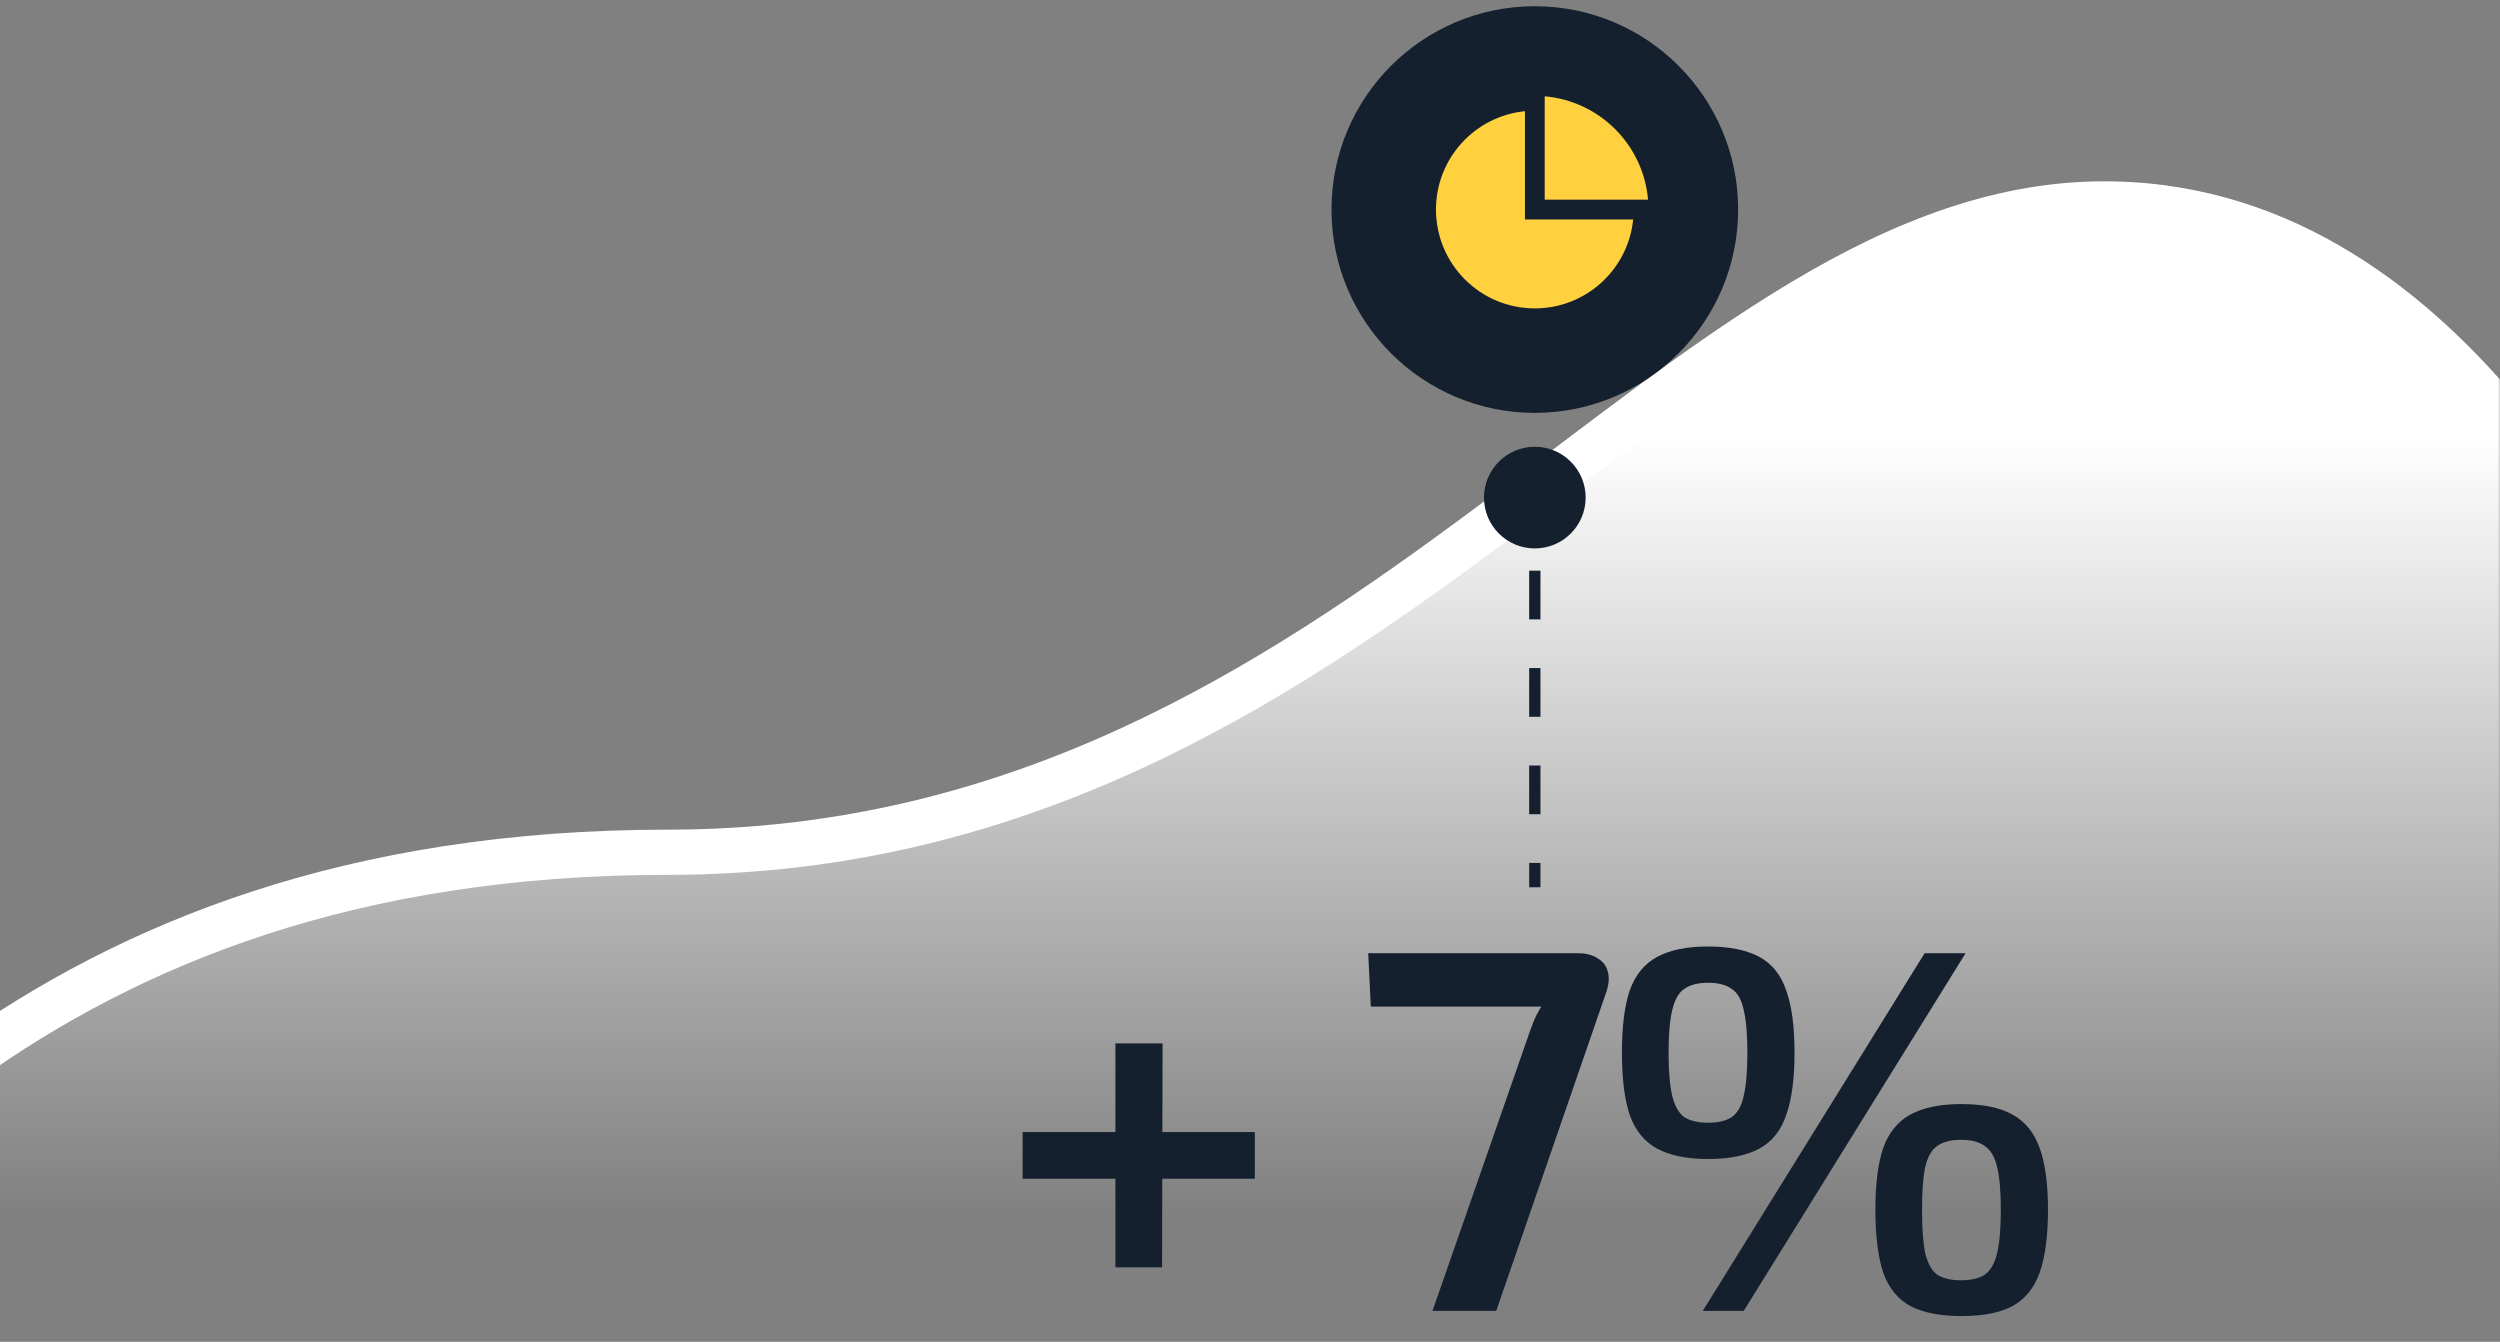
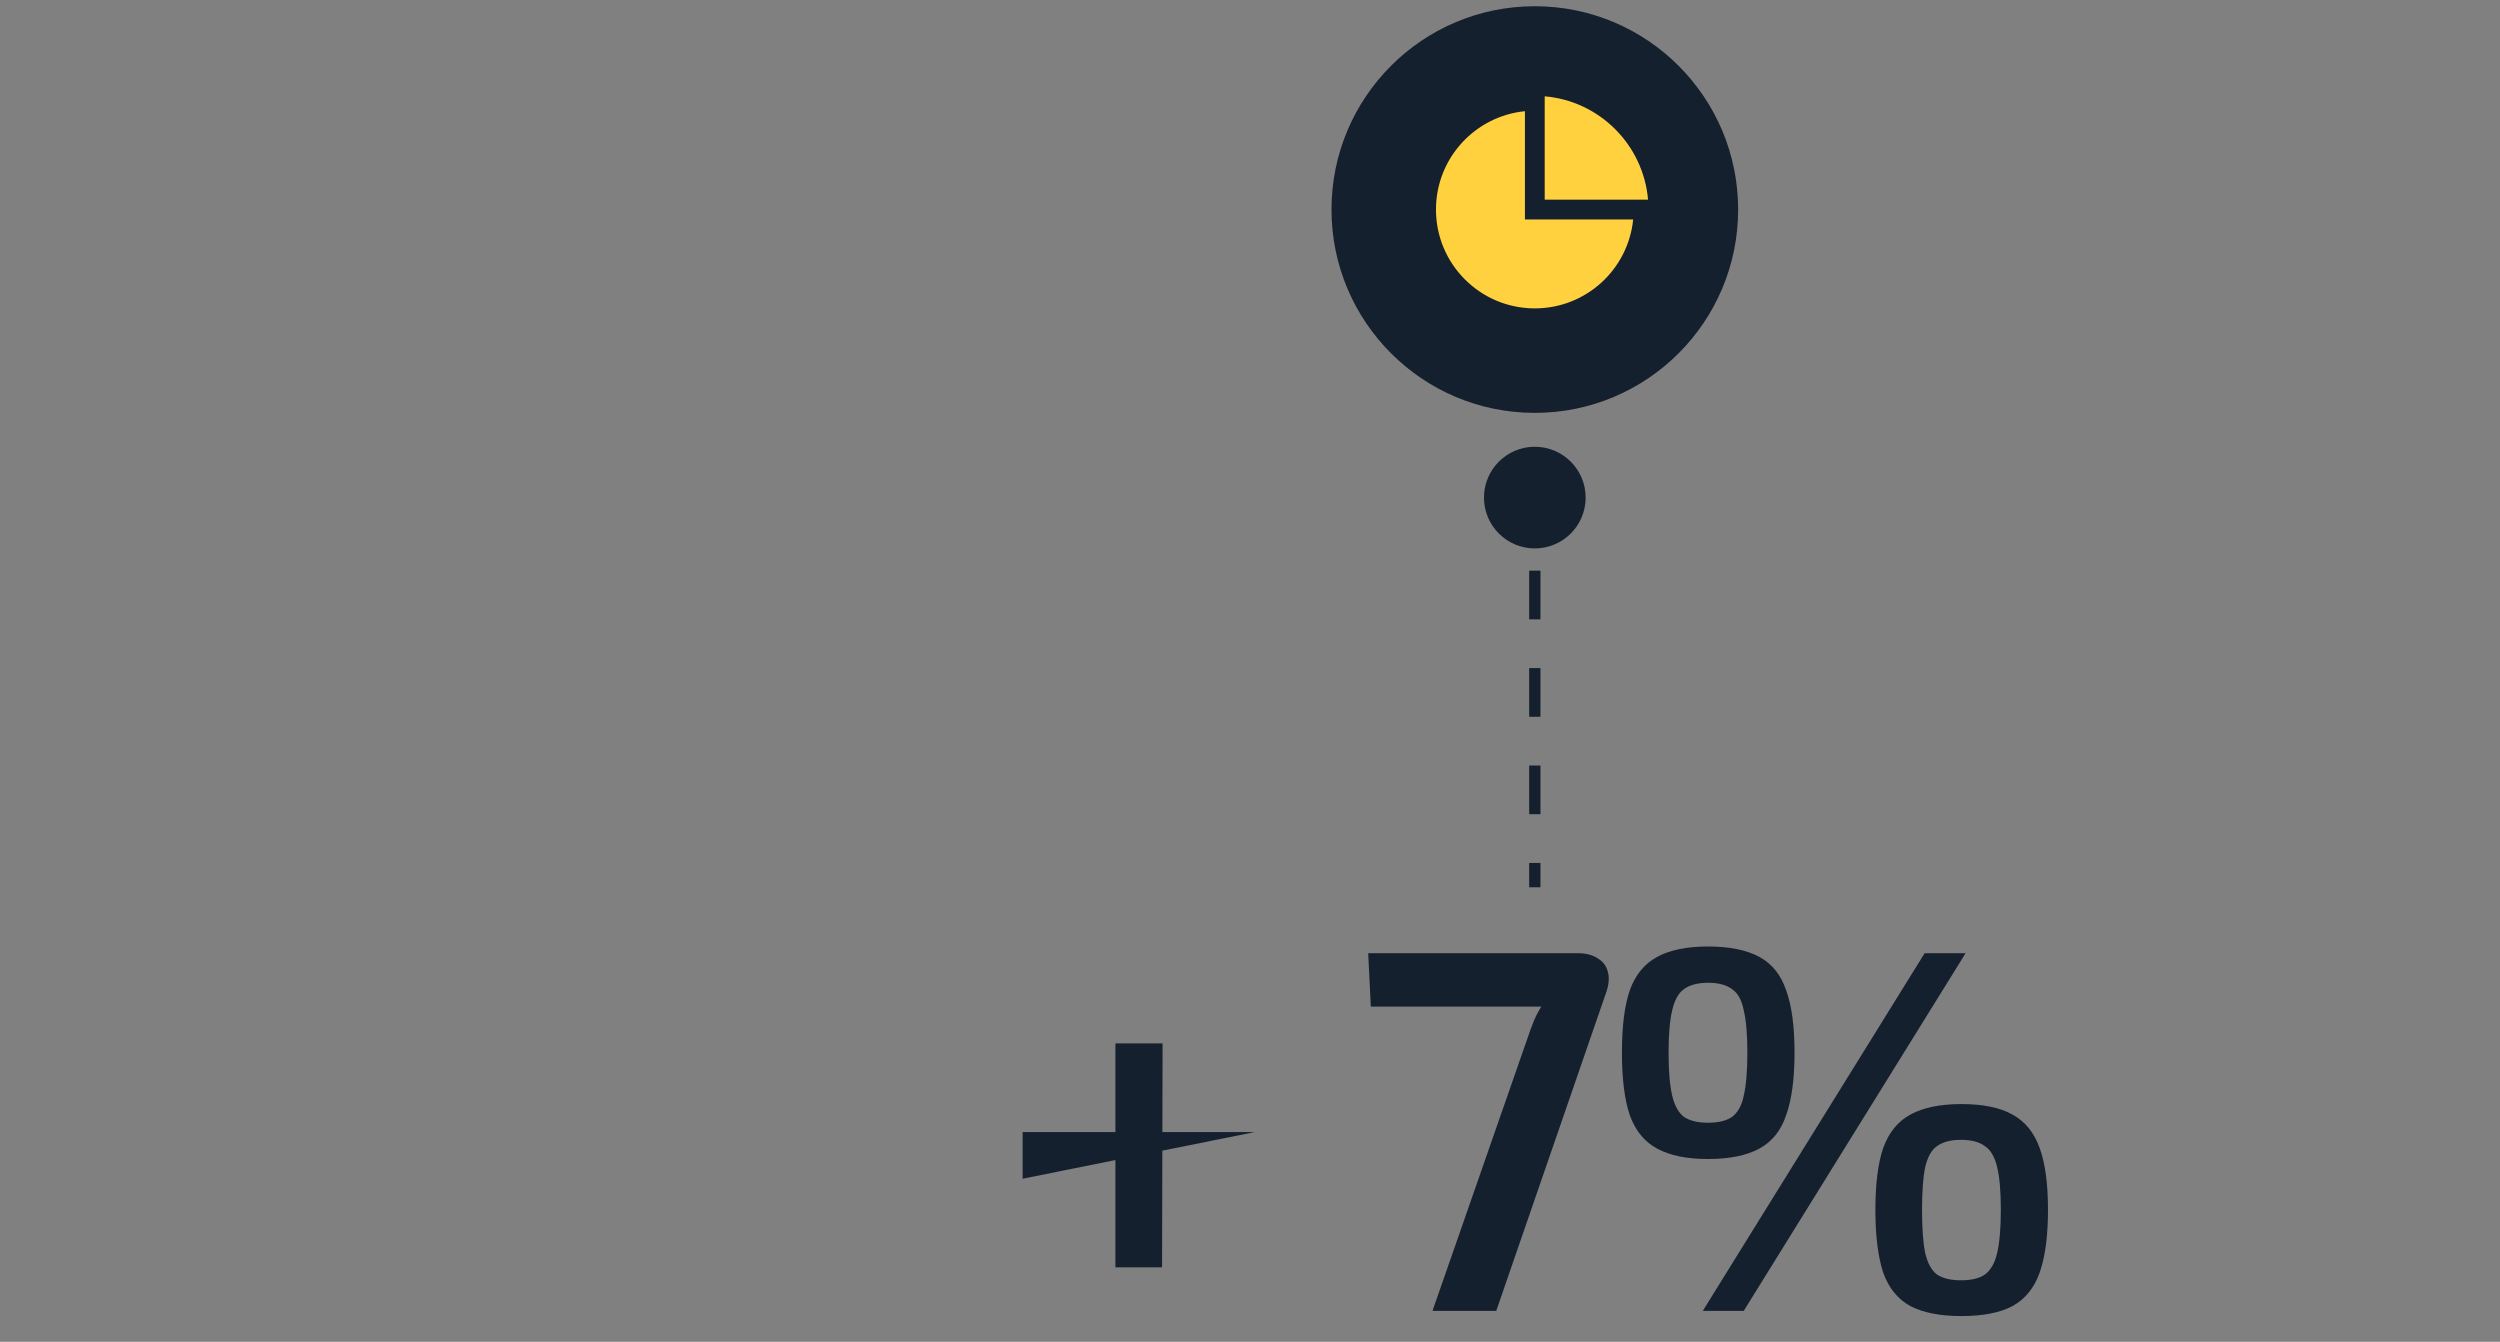
<svg xmlns="http://www.w3.org/2000/svg" xmlns:ns1="https://boxy-svg.com" viewBox="20.855 0 442.648 237.573" width="442.648px" height="237.573px">
  <rect x="20.855" y="0" width="442.648" height="237.573" fill="#808080" stroke="none" />
  <defs>
    <linearGradient id="paint0_linear_2400_16804" x1="203" y1="235.856" x2="203" y2="374.581" gradientUnits="userSpaceOnUse">
      <stop stop-color="white" />
      <stop offset="1" stop-color="white" stop-opacity="0" />
    </linearGradient>
    <ns1:export>
      <ns1:file format="svg" />
    </ns1:export>
  </defs>
  <mask id="mask0_2400_16804" style="mask-type:alpha" maskUnits="userSpaceOnUse" x="0" y="0" width="444" height="463">
-     <rect width="444" height="463" rx="24" fill="#FFD13F" />
-   </mask>
+     </mask>
  <g mask="url(#mask0_2400_16804)" transform="matrix(1, 0, 0, 1, 19.608, -158.897)">
    <path d="M119.515 309.795C7.497 309.796 -37.592 374.581 -70 413.311L12.5 485L456.5 478.5L476 283.036C466.841 268.014 436.688 196.139 375.254 195.013C298.462 193.604 243.51 309.795 119.515 309.795Z" fill="url(#paint0_linear_2400_16804)" />
    <path d="M318.282 208.92C336.482 198.039 355.073 190.642 375.327 191.014C407.737 191.608 431.628 210.883 448.325 231.279C464.903 251.53 475.198 274.036 479.415 280.954L480.113 282.099L460.126 482.447L11.03 489.021L-75.587 413.756L-73.067 410.744C-57.021 391.567 -37.268 365.186 -7.428 343.779C22.559 322.267 62.647 305.795 119.515 305.795C180.142 305.795 223.981 277.449 262.699 248.666C281.939 234.363 300.165 219.752 318.282 208.92ZM375.181 199.012C357.039 198.679 339.964 205.278 322.388 215.786C304.729 226.344 287.068 240.518 267.472 255.086C228.517 284.046 182.882 313.795 119.515 313.795C64.365 313.795 25.899 329.716 -2.765 350.279C-30.114 369.899 -48.62 393.761 -64.423 412.858L13.97 480.977L452.873 474.552L471.889 283.942C466.785 275.123 457.552 255.181 442.135 236.348C426.107 216.769 404.204 199.544 375.181 199.012Z" fill="white" />
  </g>
  <circle cx="292.608" cy="37.103" r="36" fill="#15202E" style="stroke-width: 1;" />
  <circle cx="292.608" cy="88.103" r="9" fill="#15202E" style="stroke-width: 1;" />
  <path d="M 290.858 19.689 L 290.858 38.853 L 310.022 38.853 C 309.144 47.696 301.682 54.603 292.608 54.603 C 282.943 54.603 275.108 46.768 275.108 37.103 C 275.108 28.029 282.015 20.567 290.858 19.689 Z M 294.358 17.053 C 304.077 17.89 311.821 25.634 312.658 35.353 L 294.358 35.353 L 294.358 17.053 Z" fill="#FFD13F" style="stroke-width: 1;" />
  <path d="M 323.267 167.585 C 327.06 167.585 330.089 168.197 332.352 169.421 C 334.616 170.644 336.207 172.633 337.125 175.386 C 338.104 178.078 338.593 181.749 338.593 186.399 C 338.593 190.988 338.104 194.659 337.125 197.412 C 336.207 200.165 334.616 202.154 332.352 203.377 C 330.089 204.601 327.06 205.213 323.267 205.213 C 319.535 205.213 316.537 204.601 314.273 203.377 C 312.009 202.154 310.388 200.165 309.409 197.412 C 308.491 194.659 308.032 190.988 308.032 186.399 C 308.032 181.749 308.491 178.078 309.409 175.386 C 310.388 172.633 312.009 170.644 314.273 169.421 C 316.537 168.197 319.535 167.585 323.267 167.585 Z M 323.267 174.009 C 321.492 174.009 320.085 174.377 319.045 175.111 C 318.066 175.784 317.363 177.038 316.934 178.874 C 316.506 180.648 316.292 183.156 316.292 186.399 C 316.292 189.642 316.506 192.181 316.934 194.016 C 317.363 195.791 318.066 197.045 319.045 197.779 C 320.085 198.452 321.492 198.789 323.267 198.789 C 325.102 198.789 326.509 198.452 327.488 197.779 C 328.528 197.045 329.232 195.791 329.599 194.016 C 330.027 192.181 330.242 189.642 330.242 186.399 C 330.242 183.156 330.027 180.648 329.599 178.874 C 329.232 177.038 328.528 175.784 327.488 175.111 C 326.509 174.377 325.102 174.009 323.267 174.009 Z M 368.879 168.778 L 329.599 232.103 L 322.349 232.103 L 361.629 168.778 L 368.879 168.778 Z M 368.145 195.485 C 371.938 195.485 374.936 196.097 377.139 197.32 C 379.402 198.544 381.024 200.532 382.003 203.286 C 382.982 205.978 383.471 209.618 383.471 214.207 C 383.471 218.796 382.982 222.497 382.003 225.312 C 381.024 228.065 379.402 230.053 377.139 231.277 C 374.936 232.44 371.938 233.021 368.145 233.021 C 364.413 233.021 361.415 232.44 359.151 231.277 C 356.887 230.053 355.266 228.065 354.287 225.312 C 353.369 222.497 352.91 218.796 352.91 214.207 C 352.91 209.618 353.369 205.978 354.287 203.286 C 355.266 200.532 356.887 198.544 359.151 197.32 C 361.415 196.097 364.413 195.485 368.145 195.485 Z M 368.053 201.817 C 366.279 201.817 364.871 202.184 363.831 202.919 C 362.852 203.592 362.149 204.846 361.72 206.681 C 361.353 208.456 361.17 210.964 361.17 214.207 C 361.17 217.45 361.353 219.989 361.72 221.824 C 362.149 223.66 362.852 224.945 363.831 225.679 C 364.871 226.352 366.279 226.688 368.053 226.688 C 369.888 226.688 371.296 226.352 372.275 225.679 C 373.315 224.945 374.049 223.66 374.477 221.824 C 374.905 219.989 375.12 217.45 375.12 214.207 C 375.12 210.964 374.905 208.456 374.477 206.681 C 374.049 204.846 373.315 203.592 372.275 202.919 C 371.296 202.184 369.888 201.817 368.053 201.817 Z" fill="#15202E" style="stroke-width: 1;" />
  <path d="M 300.278 168.778 C 301.686 168.778 302.848 169.084 303.766 169.696 C 304.684 170.247 305.265 171.011 305.51 171.99 C 305.815 172.969 305.754 174.132 305.326 175.478 L 285.778 232.103 L 274.49 232.103 L 291.376 183.646 C 291.682 182.728 292.019 181.81 292.386 180.893 C 292.753 179.975 293.212 179.088 293.762 178.231 L 263.568 178.231 L 263.109 168.778 L 300.278 168.778 Z" fill="#15202E" style="stroke-width: 1;" />
-   <path d="M 243.037 200.441 L 243.037 208.7 L 201.921 208.7 L 201.921 200.441 L 243.037 200.441 Z M 226.701 184.747 L 226.609 224.394 L 218.349 224.394 L 218.349 184.747 L 226.701 184.747 Z" fill="#15202E" style="stroke-width: 1;" />
+   <path d="M 243.037 200.441 L 201.921 208.7 L 201.921 200.441 L 243.037 200.441 Z M 226.701 184.747 L 226.609 224.394 L 218.349 224.394 L 218.349 184.747 L 226.701 184.747 Z" fill="#15202E" style="stroke-width: 1;" />
  <path d="M 293.608 152.791 L 293.608 157.103 L 291.608 157.103 L 291.608 152.791 L 293.608 152.791 Z M 293.608 135.541 L 293.608 144.165 L 291.608 144.165 L 291.608 135.541 L 293.608 135.541 Z M 293.608 118.291 L 293.608 126.915 L 291.608 126.915 L 291.608 118.291 L 293.608 118.291 Z M 293.608 101.041 L 293.608 109.665 L 291.608 109.665 L 291.608 101.041 L 293.608 101.041 Z M 293.608 88.103 L 293.608 92.415 L 291.608 92.415 L 291.608 88.103 L 293.608 88.103 Z" fill="#15202E" style="stroke-width: 1;" />
</svg>